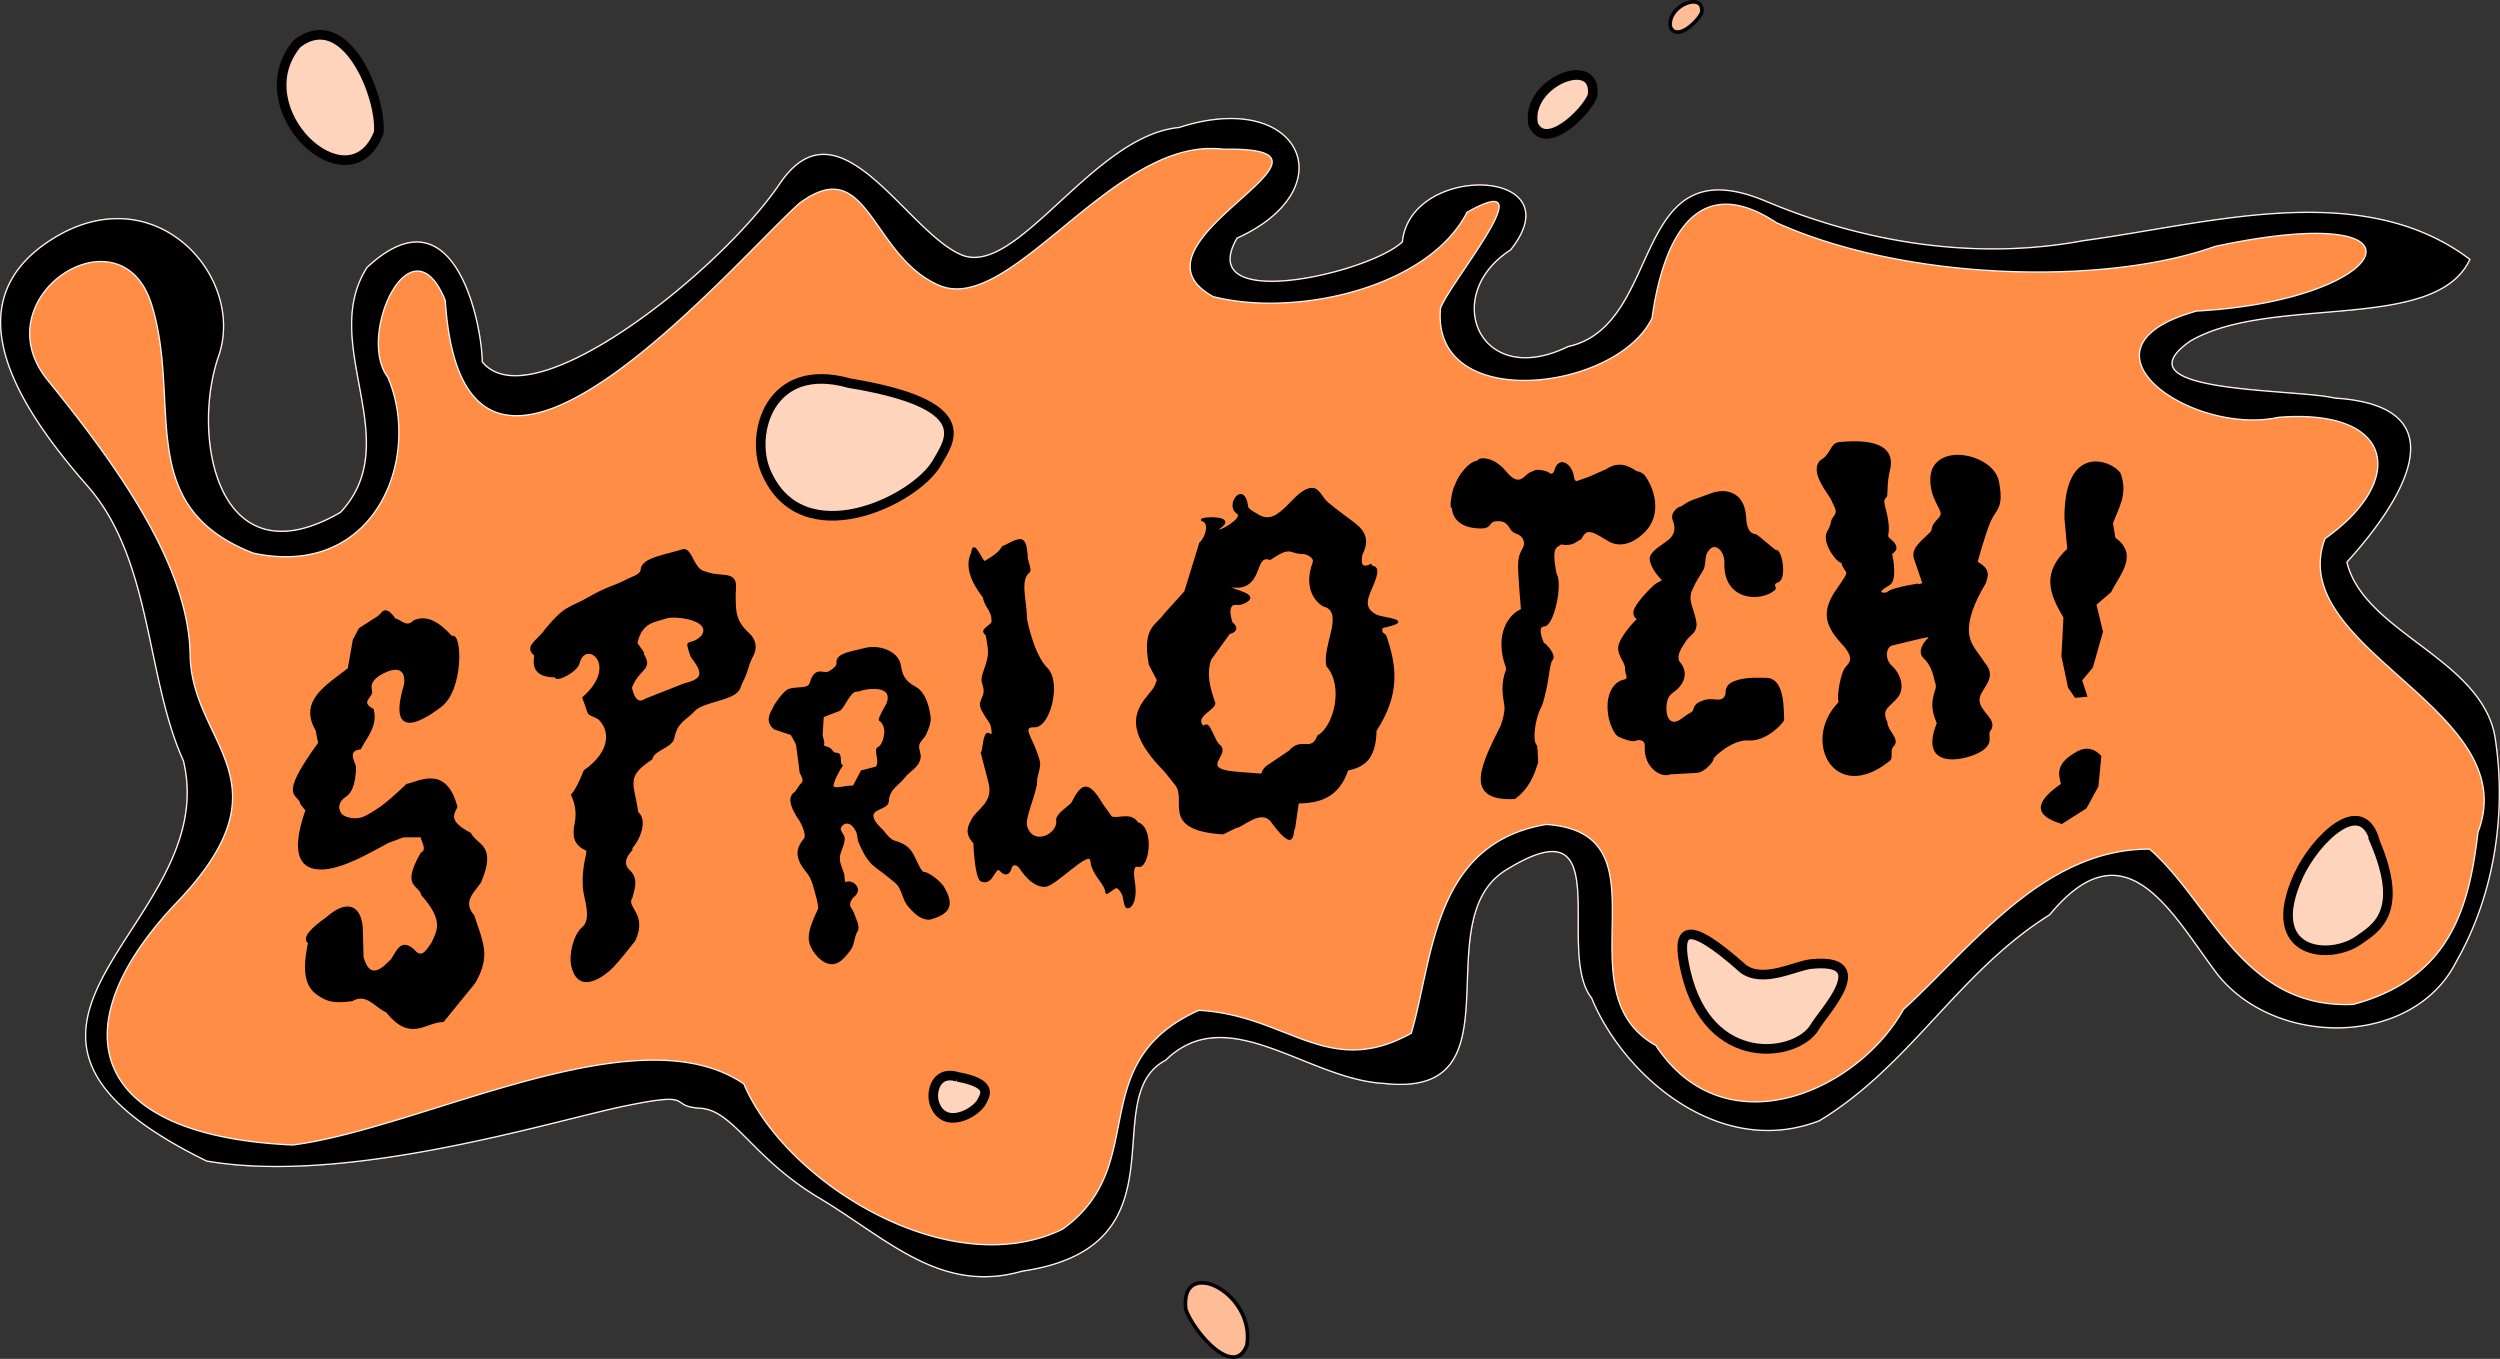
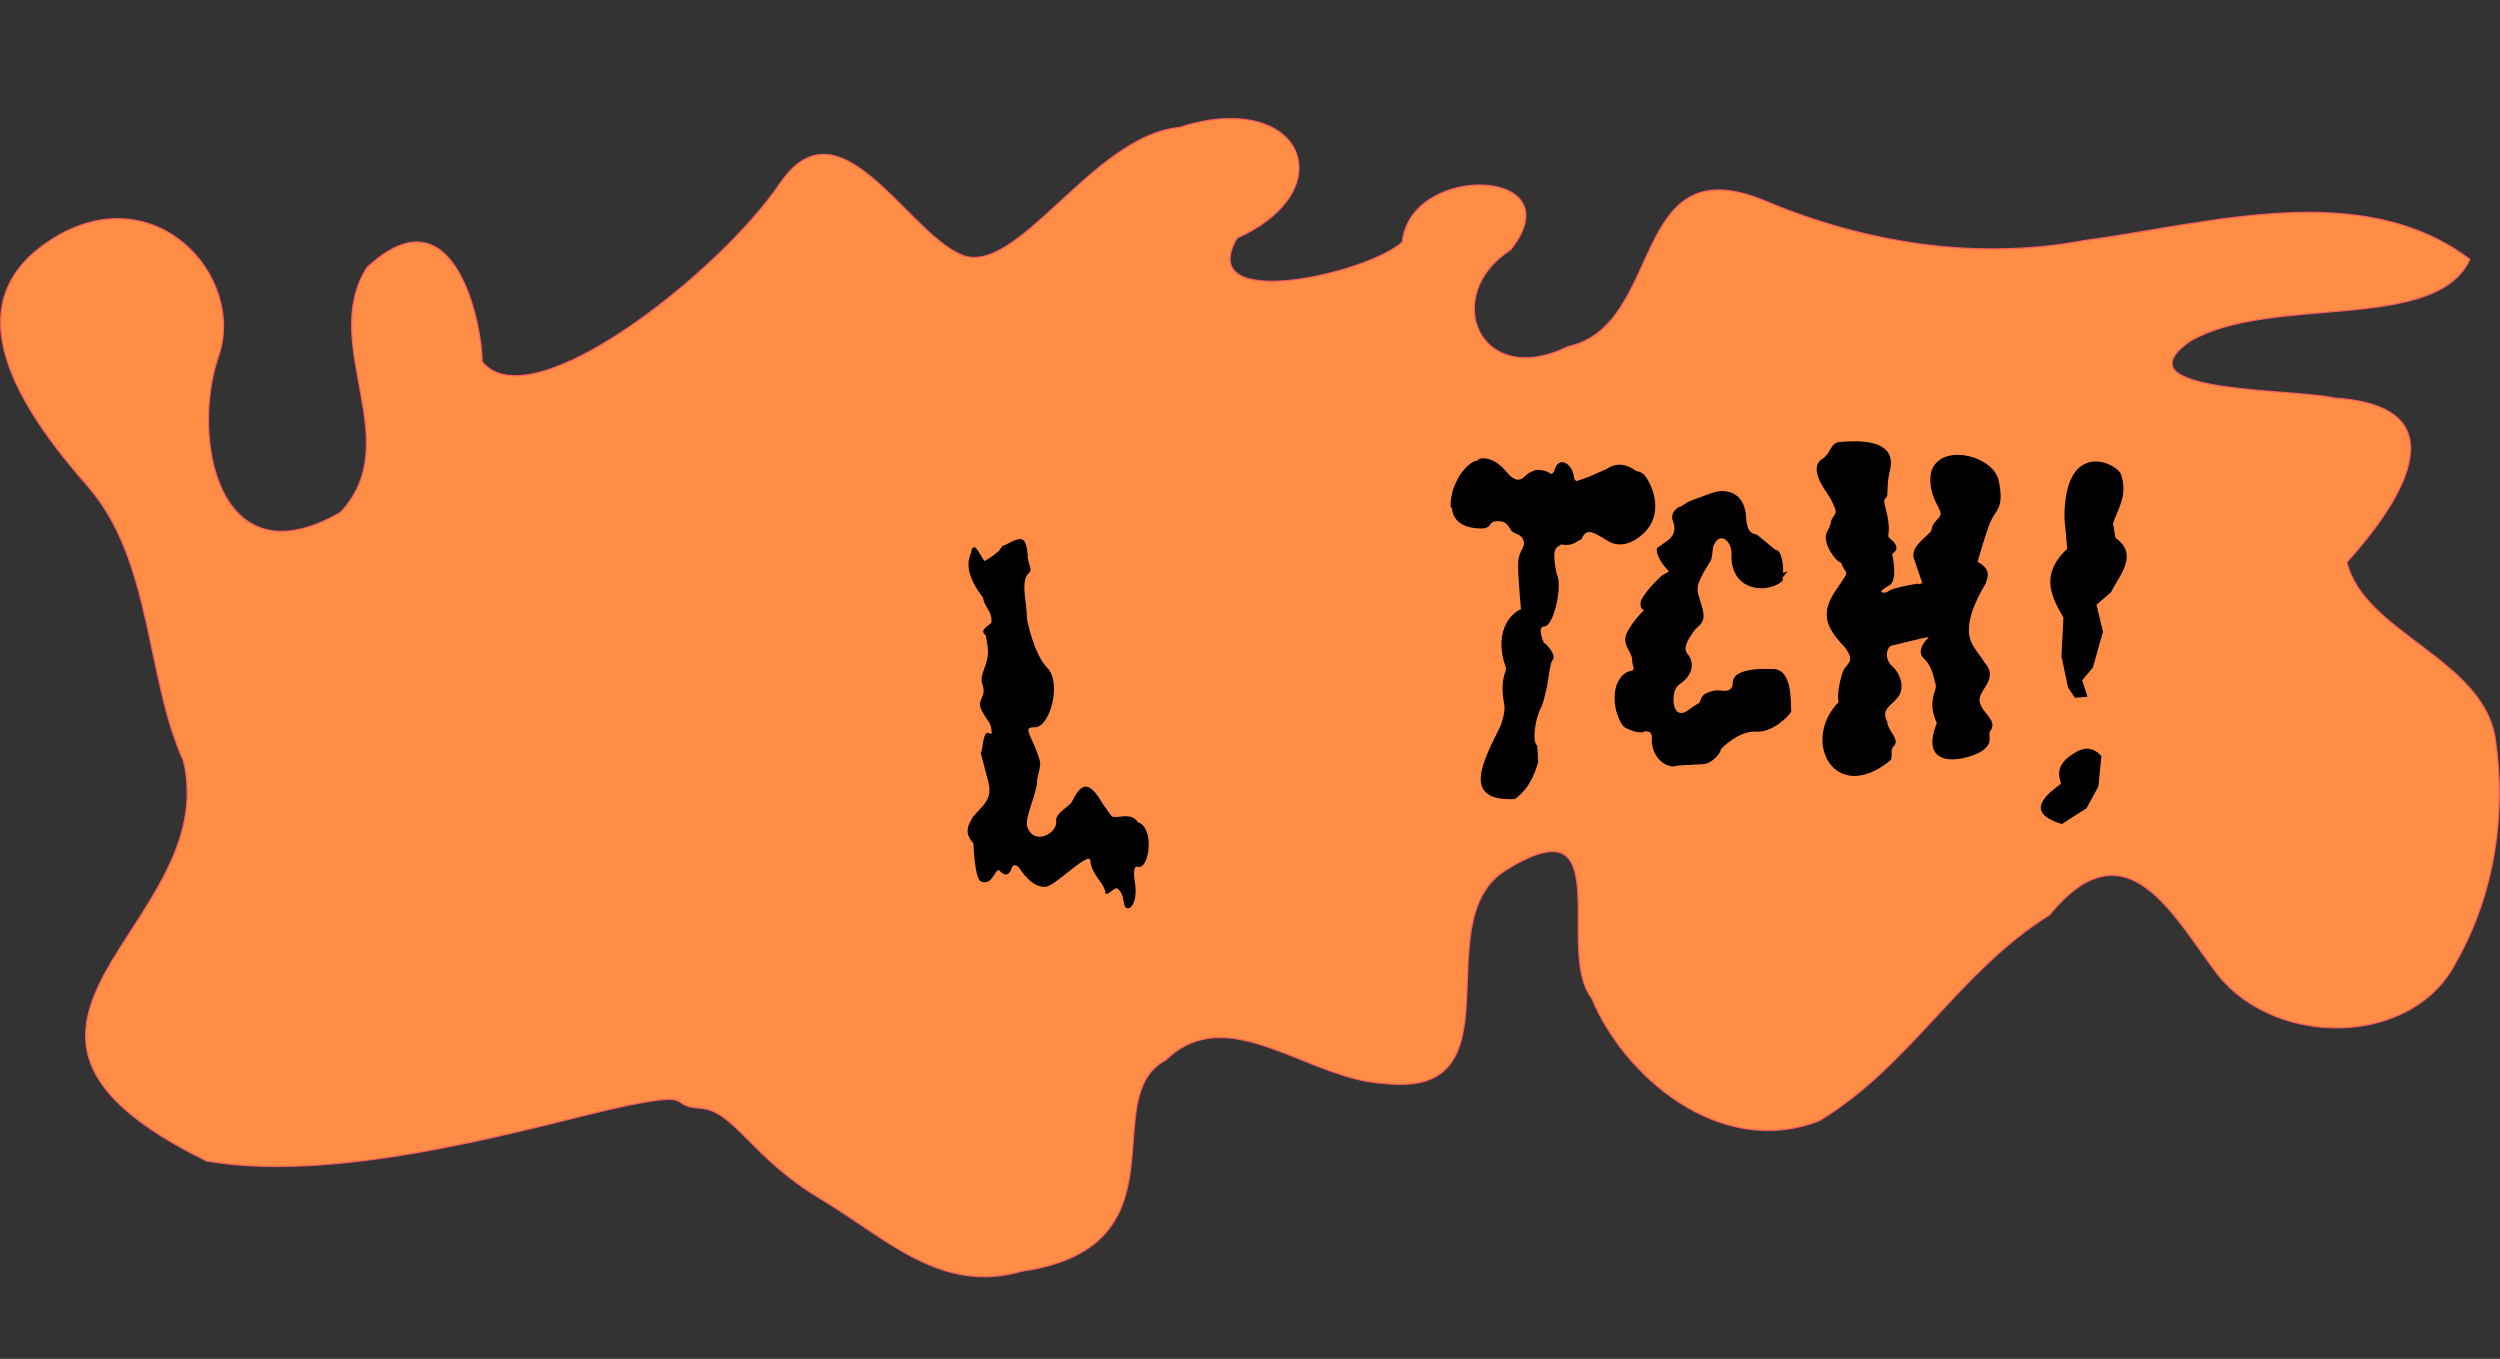
<svg xmlns="http://www.w3.org/2000/svg" viewBox="0 0 1714.2 931.77">
  <rect x="0" y="0" width="1714.2" height="931.77" fill="#333333" stroke="none" />
  <path d="M843.51 81.29c-10.265.044-22.008 1.932-35 6.156-59.497 5.512-111.45 103.83-149.62 87.188-38.18-16.643-83.56-108.73-124.22-48.625-40.66 60.106-170.47 163.61-204.04 122.06.015-23.949-18.283-121.38-79.026-64.59-33.291 52.645 27.558 119.09-18.125 167.84-84.424 49.01-102.74-52.164-83.657-106.97 19.086-54.806-43.94-125.01-114.5-80.095s-19.376 118.63 24.906 169.19c44.282 50.558 39.734 131.31 65.562 188.22 27.419 114.09-175.15 180.83 15.906 274.41 95.825 16.71 235.63-27.109 286.44-37.656 50.804-10.547 28.87.08 51.945 1.446s35.424 33.974 81.836 61.68 82.966 66.145 138.88 50.061c115.41-16.878 50.011-119.21 98.469-144.66 42.529-41.597 97.139 13.178 149.75 15.938 95.07 10.673 28.013-110.15 82.562-145.69 79.53-50.104 34.273 55.014 59.781 87.094 21.138 51.898 86.783 111.05 156.22 84.125 62.703-38.08 95.345-102.15 157.81-141.16 53.026-64.61 85.097 1.746 115.69 41.562 40.742 50.07 133.84 48.67 163.06-9.344 26.522-46.49 34.554-102.39 26.719-153.44-8.796-54.387-90.038-72.123-101.66-120.59 32.764-36.043 83.125-106.58-8.188-112.44-27.76-6.636-150.82-2.923-99.188-39.156 55.34-32.237 168.05-5.134 191.72-55.969-74.333-56.072-178.84-24.413-265.06-12.812-74.4 13.857-150.7 1.23-218.21-27.273-93.56-38.94-68.3 85.306-135.07 99.875-61.33 29.986-87.54-35.62-39.46-66.313 44.87-56.302-68.52-60.292-74.16-5.468-23.02 21.661-143.3 49.234-113.41-2.594 63.45-28.776 50.84-82.24-4.59-82z" stroke-linejoin="round" stroke-opacity=".941" stroke="#fe5e5e" stroke-linecap="round" stroke-width=".9" fill="#ff8d46" />
-   <path d="M843.51 81.29c-10.265.044-22.008 1.932-35 6.156-59.497 5.512-111.45 103.83-149.62 87.188-38.18-16.643-83.56-108.73-124.22-48.625-40.66 60.106-170.47 163.61-204.04 122.06.015-23.949-18.283-121.38-79.026-64.59-33.291 52.645 27.558 119.09-18.125 167.84-84.424 49.01-102.74-52.164-83.657-106.97 19.086-54.806-43.94-125.01-114.5-80.095s-19.376 118.63 24.906 169.19c44.282 50.558 39.734 131.31 65.562 188.22 27.419 114.09-175.15 180.83 15.906 274.41 95.825 16.71 235.63-27.109 286.44-37.656 50.804-10.547 28.87.08 51.945 1.446s35.424 33.974 81.836 61.68 82.966 66.145 138.88 50.061c115.41-16.878 50.011-119.21 98.469-144.66 42.529-41.597 97.139 13.178 149.75 15.938 95.07 10.673 28.013-110.15 82.562-145.69 79.53-50.104 34.273 55.014 59.781 87.094 21.138 51.898 86.783 111.05 156.22 84.125 62.703-38.08 95.345-102.15 157.81-141.16 53.026-64.61 85.097 1.746 115.69 41.562 40.742 50.07 133.84 48.67 163.06-9.344 26.522-46.49 34.554-102.39 26.719-153.44-8.796-54.387-90.038-72.123-101.66-120.59 32.764-36.043 83.125-106.58-8.188-112.44-27.76-6.636-150.82-2.923-99.188-39.156 55.34-32.237 168.05-5.134 191.72-55.969-74.333-56.072-178.84-24.413-265.06-12.812-74.4 13.857-150.7 1.23-218.21-27.273-93.56-38.94-68.3 85.306-135.07 99.875-61.33 29.986-87.54-35.62-39.46-66.313 44.87-56.302-68.52-60.292-74.16-5.468-23.02 21.661-143.3 49.234-113.41-2.594 63.45-28.776 50.84-82.24-4.59-82zm-14.719 20.562a85.784 85.784 0 0110.688.469c102.95-1.673-75.435 64.025-7.531 101.09 57.47 14.494 147.84-6.534 173.91-57.812 55.077-31.275-9.334 44.602-18.094 65.5-7.024 72.762 121.03 57.488 145.03 6.906 6.32-45.766 26.516-104.1 85.344-65.281 90.302 40.638 226.99 42.792 300.44 16.281 156.29-33.516 122.79 36.898-12.344 44.281-90.891 25.123-3.448 85.866 55.969 72.875 79.843-6.41 88.409 43.283 32.03 83.156-28.418 75.722 137.46 116.85 104.88 201.28-5.959 50.511-18.244 99.933-85.5 118.12-75.662 3.402-97.454-69.651-139.66-106.47-72.977-.36-122.32 67.714-168.78 109.91-32.283 57.42-123.01 95.978-169.81 24.656-66.387-36.734 11.896-145.58-75.124-151.5-77.751 13.182-77.283 91.039-92.531 143.16-57.306 31.845-84.91-12.5-145.75-15.688-80.201 36.353-31.737 105.96-93.406 150.06-77.36 37.736-189.71-31.58-218.5-99.594-73.081-50.106-219.38 30.099-309.2 41.867-142.57-6.357-159.71-82.37-79.743-166.19 79.969-83.818 10.217-107.73 9.251-169.96-.966-62.235-51.667-131.47-97.688-188.31-46.02-56.842 50.17-119.67 71.281-51.844s-13.077 138.24 69.72 170.44c84.032 18.03 115.9-65.906 92.235-120.62-21.652-28.378 15.946-110.32 39.406-52.651 12.545 193.07 193.99-22.563 242.78-66.562 47.526-35.361 48.738 35.997 95.882 56.243s114.21-92.373 184.81-93.836z" stroke-linejoin="round" stroke-opacity=".941" stroke="#fff" stroke-linecap="round" stroke-width=".9" />
-   <path d="M1195.43 664.39c-40.306-35.775-46.396-27.637-39.514 1.97 15.655 67.35 76.47 58.52 88.506 37.726 5.843-10.094 42.155-47.615-2.607-43.055-10.702 1.09-32.573 13.346-46.385 3.359zM656.66 738.39c-15.059-4.78-18.74 10.723-15.786 18.653 6.72 18.041 28.374 6.234 32.402-1.865 2.187-4.398 8.045-12.214-16.616-16.788zM582.32 262.703c-54.66-15.457-68.02 34.671-57.3 60.315 24.39 58.332 102.99 20.152 117.61-6.032 7.94-14.218 29.21-39.494-60.31-54.283zM203.789 29.84c33.362-25.537 58.222 37.272 55.873 61.201-20.338 52.185-93.716-16.269-55.873-61.201zM1051.26 85.25c8.431 18.665 35.595-7.324 40.648-19.428 4.203-29.23-46.139-9.528-40.648 19.428z" stroke="#000" stroke-width="6.6" fill="#ffd4bc" />
-   <path d="M1145.43 18.67c4.431 9.604 18.708-3.768 21.363-9.996 2.21-15.04-24.249-4.903-21.363 9.996zM855.02 922.27c-8.702 23.544-36.741-9.238-41.957-24.506-4.338-36.871 47.624-12.018 41.957 24.506z" stroke="#000" stroke-width="2.5" fill="#ffbd97" />
-   <path d="M1628.71 577.74c-8.88-34.636-41.562-1.667-52.617 22.507-25.151 54.995 21.807 58.367 41.345 44.325 10.608-7.624 31.772-18.2 11.272-66.832z" stroke="#000" stroke-width="6.6" fill="#ffd4bc" />
-   <path d="M899.75 335.02c-12.382.06-22.082 27.533-37.04 18.242-1.145-.711-7.133-3.865-7.333-5.57-2.187-18.617-15.371-1.54-7.02 4.141 6.456 4.391-21.981 17.95-10.787 9.137 10.172-8.007-19.665-6.08-12.6-3.77 4.253 1.39 2.786 10.452-2.15 15.13l-10.329 33.453-13.923 15.433c-5.606 7.95-15.202 9.185-10.287 34.68l5.454 10.303c-1.688 5.465-2.202 5.64-5.37 9.558-8.176 10.105-19.224 23.1 10.824 53.445l6.652 8.374c9.456 10.818-10.93 31.137 32.722 34.066l9.09-4.472c3.625.31 17.066-13.491 24.218-3.857 17.111 23.051 13.731 6.439 15.712 4.293l2.5-17.185c14.45-.168 27.467-3.648 33.92-22.492 9.913-2.288 18.997-6.169 19.376-27.007 17.584-26.876 12.774-46.354 6.965-64.419-.7-2.177-4.05-1.453-2.71-6.3 23.88-5.13.9-5.835-4.005-8.328-10.59-5.384-5.318-13.44-1.924-21.897 5.714-14.238-1.368-9.872-1.781-12.742-5.512 2.702-7.795.62-6.212-7.19 6.115-11.513-.197-17.358-6.074-21.878 0 0-11.919-8.72-17.559-13.504-3.586-3.042-5.695-9.667-10.329-9.645zm-16.526 42.572c3.156-.102 4.9 1.82 10.164 1.798 3.085-.014 8.352 3.088 7.23 6.138-8.142 22.123 6.858 29.813 6.858 29.813 15.506 3.95-.673 27.412 2.52 41.3 12.47 14.32 4.443 42.435-6.28 47.965-4.528 11.982-11.216.726-19.541 10.479l-15.865 10.698c-4.702 4.614-1.162 5.42-4.834 5.085l-13.056-1.008c-30.638-1.863-7.245-11.579-13.882-18.458-4.59-2.844-7.197-18.733-11.32-13.02-7.968-7.291 9.463-12.422 7.452-16.798-3.625-10.509-5.9-18.993-2.726-29.337l13.04-18.052c2.87-.54 7.028-2.664 1.56-7.404-1.202-4.08-2.349-9.154-.016-11.628 1.7-1.802 4.658-.093 7.812-1.489 13.905-6.153-9.155-9.106-9.557-11.26l6.894.039c16.07-2.034 10.12-22.894 21.277-19.028 6.511-4.451 9.815-5.752 12.27-5.832h0zM598.28 444.12c-1.957.024-3.878.286-5.647.79-6.848 1.949-19.207 3.162-18.572 9.258.32 3.08-3.012 5.038-5.51 6.55-3.916 2.37-9.379-4.337-12.881 7.707-1.49 5.12-11.355 2.104-15.8 5.024-3.717 2.442-8.43 10.022-8.43 10.022-3.305 6.17-6.515 11.051-.449 16.203l11.534 3.867s3.516 5.77 3.816 7.313c.3 1.543 2.472 18.913 2.472 18.913 3.711 6.442 1.339 6.951.043 8.496l-3.414 4.998c-4.597 2.703-4.23 8.75 3.41 19.676 0 0 5.195 9.38 2.803 12.337-4.07 5.028-7.832 11.23 1.54 22.385 4.296 5.113 5.274 11.756 7.04 17.755.679 2.303 1.049 5.4 1.348 6.944.3 1.543-8.903 15.816-5.995 24.673 1.851 5.637 7.416 12.47 13.403 13.494 6.202 1.06 10.412-4.988 13.78-9.26 2.763-3.505 2.34-8.922 4.723-12.704 2.025-3.216-1.055-8.283-2.4-12.363-.653-1.98-2.657-3.818-2.703-5.787-.052-2.287 1.67-4.886 2.853-5.787 6.503-4.956-.975-11.613-5.392-9.26-1.447.772-.978-4.102-1.575-6.154-1.202-4.129-2.93-6.738-2.916-10.811.016-4.466 3.434-9.016 3.372-13.494-.033-2.437-3.569-5.24-2.622-7.34 1.875-4.16 7.34-5.507 11.233 2.316 1.23 2.47.835 5.194 1.904 7.707 2.25 5.29 4.87 10.903 9.292 15.046 2.97 2.781 7.764 5.838 10.853 8.496 3.468 2.983 6.033 4.171 7.945 8.102 2.05 4.214 2.8 8.668 5.989 12.337 4.103 4.72 8.761 9.092 14.448 8.496 12.84-3.684 16.717-9.042 8.912-21.99-2.897-4.405-11.144-10.039-13.066-9.654-1.922.386-5.078-7.007-6.886-10.785-2.301-4.807-5.116-8.45-13.672-10.81-3.345-.923-7.824-7.34-7.824-7.34-3.098-2.906-7.021-6.723-6.814-10.415.278-4.978 10.27-4.644 10.522-9.628.44-8.724 7.362-11.55 10.825-16.203 3.898-5.24 9.637-6.888 10.969-13.494.559-2.773-1.543-6.135-.936-8.89.673-3.058 3.712-4.876 4.903-7.708 1.564-3.716 3.468-7.65 2.851-11.968-1-6.987-3.372-16.402-10.262-20.044-7.524-3.977-9.132-8.754-10.033-14.65-1.243-8.134-10.502-12.467-18.983-12.364zm.997 27.725c6.565.065 12.345 2.647 8.875 11.074-6.682 11.329-4.913 11.021-4.913 11.021 3.98 2.464 3.618 8.26 3.618 8.26s-.497 9.034-5.326 10.864c-1.42 3.963 2.483 9.873-.916 13.099l-9.912 2.525-5.484 10.469c-5.772-.239-12.996 2.491-14 .263-1.176-2.61 5.328-13.526 6.092-14.494-2.3-1.035-.079-7.896-3.026-8.155-2.973-.26-2.949-.88-4.668-2.867-1.72-1.987-6.613-1.967-5.326-3.025 1.287-1.058-.814-5.785-.737-7.023l.806-12.547 11.172-4.314c3.525-1.977 7.279-14.536 12.92-13.257 2.682-1.07 6.886-1.932 10.825-1.894zM469.33 377c-.509-.064-1.048-.003-1.643.201-9.858 3.394-27.633 5.477-27.89 13.345-.13 3.975-7.342 5.583-11.146 7.725-5.963 3.359-12.855 4.488-24.756 11.503-6.861 4.045-9.102 4.164-15.914 8.274-5.696 3.437-13.757 13.623-13.757 13.623-5.82 8.245-14.872 11.519-7.301 17.772-.972 4.69-2.13 14.676 13.818 14.493.314 3.981 14.816-3.594 16.166-9.17 4.223-17.45 28.902.75 2.827 23.625 5.629 14.412 1.233 9.297 10.637 14.292 8.447 7.636 9.3 22.57-9.698 35.857 0 0-4.695 12.427-8.623 16.436 3.328 6.94 3.659 13.677 2.507 19.485-1.577 7.949-1.508 14.589 7.976 18.52.52 2.941-3.27 10.873-2.37 25.633.428 7.025 6.538 21.556-.65 27.546-6.03 5.025-8.991 18.86-7.352 26.027 4.697 20.546 22.602 6.331 28.15.545 4.556-4.75 10.77-12.802 14.84-17.882 8.662-18.312-6.832-22.568-1.955-29.5.357-2.965 5.069-12.29-1.638-18.256-8.991-7.997 6.736-17.473.071-14.1 7.278-7.14 11.988-20.807 5.526-25.91-2.885-20.304-8.949-24.319 9.675-36.709 1.333-6.482 13.781-7.907 15.076-14.395 2.269-11.356 8.244-12.378 13.998-18.667 6.481-7.083 28.15-7.039 31.274-15.71 1.312-3.64 2.763-6.022 4.14-9.643 1.525-4.018 2.391-8.392 4.604-12.153 2.905-4.937 2.135-10.99-2.264-14.978-9.729-8.817-9.44-15.212-9.71-24.207-.28-9.297 2.863-15.022-7.633-16.01-7.126-.67-7.9-.596-14.14-2.692-6.54-2.198-7.927-14.298-12.845-14.921zm-4.752 46.064c9.571.645 22.588 4.66 16.747 13.11-8.833 8.696-12.255-.59-7.273 13.967 8.99 11.645 8.171 15.764-4.598 18.816L443 479.398c-3.989 2.644-7.696 2.584-10.26-7.836 5.432-13.994 14.812-12.16 8.222-23.031 1.288-.827-5.06-7.197-4.29-8.08 3.415-14.477 12.445-14.152 20.294-16.944 1.6-.496 4.421-.659 7.612-.444zM277.205 470.58c-12.89 44.007 22.414 15.575 24.352 14.253 16.23-11.071 14.877-52.074 8.117-48.24-8.697-9.616-16.815-14.499-25.512-10.964-5.72 5.663-8.985-.28-13.336-1.096-7.332-10.382-8.549-3.418-11.596-1.645l-12.756 8.223-4.058 7.674-3.48 19.734c-14.926 11.68-33.827 22.108-22.032 42.21l1.74 8.771c-28.393 39.084-13.742 33.598-12.177 41.662l3.48 4.386c-11.487 32.674-1.824 40.29 10.458 40.156 14.234-.157 33.18-11.476 45.784-18.23l10.437-3.837h12.176c.652 3.992 4.892 8.831 0 11.512-13.348 23.468-1.278 20.721.58 28.505 15.888 17.871 10.49 24.906 6.958 32.891-3.258 4.54-6.276 10.445-11.017 6.578-9.93-10.62-12.786-1.183-16.815 4.934l-5.219 4.934c-8.53 6.549-12.093 1.356-14.495-6.578l-.58-20.831c-1.453-15.342-11.194-17.753-23.771-6.579-10.957 7.75-17.206 14.163-12.756 17.542-5.616 26.147 1.198 32.707 9.277 37.276 5.612 3.1 10.102 3.423 20.294 2.193 10.473-5.876 16.04 4.48 23.772 7.675 16.633 20.767 26.366 6.743 38.848 6.578l21.453-26.313c9.434-16.22 6.028-24.85 3.479-33.987l-4.06-12.06c-8.392-9.763-.125-16.025 4.64-23.024 10.911-25.93-2.5-24.683-6.958-33.44-15.34-7.959-11.982-12.972-9.278-18.09-7.392-28.424-25.36-17.235-34.209-15.348 0 0-13.077 12.732-20.873 17.542-4.273 2.636-8.813 5.954-13.916 6.03-3.983.059-9.27-1-11.017-4.386-1.51-2.929-2.206-7.346 4.06-11.512 6.945-4.617 6.377-20.283 6.377-20.283-2.13-5.353-4.89-10.96 3.48-12.06 4.359-8.4 11.518-15.744 8.696-26.86-10.197-5.417.273-8.402-1.16-13.157-1.719-5.707 3.196-9.653 8.537-12.25 15.197-7.389 15.476 4.734 14.077 9.51z" stroke="#000" />
  <g stroke="#000" stroke-width=".89">
    <path d="M979.39 206.27c-7.037-17.729-9.432-31.415 5.422-45.973l-.028-20.948c3.543-50.628 27.835-36.22 31.983-27.447 3.337 14.787-2.887 23.341-6.577 33.547l.664 10.093c11.881 12.447.975 24.227-5.054 36.15l-8.619 7.663 2.25 18.774-7.242 23.454-6.556 8.203 2.076 11.014-6.078.062-3.156-6.888-2.09-21.488 3.005-26.216zM969.9 318.9c-.897-6.648-2.026-13.298 8.495-19.819 5.21-3.532 9.991-3.311 14.06 3.13l-3.068 20.137-7.525 14.011-13.936 9.027c-16.678-8.214-10.817-17.227 1.974-26.486z" transform="matrix(1.244 -.101 .09 1.007 178.493 314.45)" />
  </g>
-   <path d="M674.5 409.57c.978 7.026 6.44 9.037 5.82 17.099-.916 2.741-9.125 5.13-3.95 8.581l1.411 8.76c1.31 11.627-6.15 18.248-3.79 24.8 3.64 10.107-4.434 10.41-.396 18.183 4.039 7.772 5.977 7.464 6.725 13.418.8 6.369-2.413 1.435-3.72 2.793-2.52 2.622-2.163 11.898-3.646 12.801l5.386 20.878c3.427 13.673-8.181 18.201-11.75 25.136-1.95 3.791-5.392 9.032 1.326 15.935 0 0 .848 24.134 4.864 25.941 8.131 3.66 9.278-11.442 13.234-6.95 3.446 3.913 6.291 2.088 7.28-2.147.438-1.875 3.54-3.636 6.292.518 4.002 6.043 9.967 12.507 16.977 12.28 7.009-.227 30.682-26.13 31.546-17.46 1.012 10.15 9.856 15.121 10.347 22.036.131 1.853 6.258-4.891 7.902-3.495 5.093 4.322 3.862 8.693 5.361 12.408 1.5 3.714 8.41-.788 5.95-16.27-.953-6.002-1.097-12.012 2.625-10.921 7.224 2.116 11.044-26.37-.31-29.638-4.593-7.393-13.762-2.09-17.987-4.012l-6.18-8.67C746.22 535.3 741.863 537.128 735.39 550c-1.582 3.145-11.328 7.906-10.69 12.707 1.254 9.437-16.464 18.366-20.911 3.938-1.753-5.688 6.42-22.541 6.87-30.562-.487-2.836 2.792-10.197 1.94-13.721-3.728-15.427-13.737-24.61-3.358-24.151 10.379.457 18.25-30.29 8.581-39.877-9.669-9.587-14.18-34.076-14.18-34.076.137-11.608-5.14-26.84 2.037-32.143 1.717-1.27-2.224-8.635-1.475-11.49-.349-.04-.094-8.515-3.359-10.144-3.271-1.633-10.778 3.778-12.569 4.056-2.11.328.37 3.111-13.039 10.611-1.612.902-7.757-16.44-8.856-6.119-4.454 9.347-.27 19.703 8.114 30.549zM1002 325.15c-2.294 3.112-3.475 6.769-4.403 8.522-1.236 2.332-3.857 14.878-1.55 14.488-.003-.001-.33 11.31 14.261 13.31s8.289-4.12 15.962-4.59c7.674-.47 8.568 4.566 10.554 6.793s6.95 1.948 8.379 7.045-2.964 6.264-3.664 14.16c-.7 7.897 2.196 34.032 1.802 33.37-.394-.662-18.618 7.972-11.775 34.748.565 2.21 2.072 5.012 1.431 6.703-3.486 9.203-2.161 16.94-.972 24.151.794 4.816-2.555 13.841-2.555 13.841-12.533 25.281-26.807 51.535 9.188 49.688 5.706-4.376 11.218-10.173 15.534-24.688l-.41-8.729c-.696-.111.572-1.505-.824-3.255-2.673-3.35-.956-17.607 3.088-25.433 1.814-3.51 2.734-8.211 3.77-12.646 1.62-6.932 2.576-18.585 4.159-20.036 3.461-3.174-4.905-11.464-5.371-11.304-.467.16-5.97-12.163.234-12.237 6.204-.074 12.323-28.596 8.072-35.274-4.133-20.203.52-18.261 3.32-20.988 8.103 1.503 9.958-1.76 13.804-3.503 4.05-9.377 10.197-3.658 20.067 1.975 11.66 5.544 22.459-5.48 24.949-8.51 10.45-12.719 3.565-29.672-1.682-36.479-1.627-2.111-5.082-2.845-5.274-2.687-6.045-4.135-12.4-6.852-20.527-1.445l-11.982 5.295-8.93 3.13c-.35-1.44-1.263 1.01-2.214-4.96-1.026-6.44-9.266-13.24-12.157-2.932-.818 2.916-2.868 2.972-3.7 2.33-1.264-.977-2.955-1.748-6.21-2.222-3.256-.473-3.765.133-7.3 1.702-3.535 1.57-7.196 10.691-16.572-.757s-19.537-9.494-19.091-7.334c0 0-4.344-.832-11.412 8.759zM1219.52 398.67c5.196-3.136 1.738-22.149-1.884-21.066-.64.191-12.928-10.786-13.777-10.834-7.06-.401-6.984-10.932-7.091-12.439-1.294-18.123-15.188-18.591-22.742-15.849l-14.371 5.216c-2.82 1.024-7.144 4.615-7.5 4.213-.356-.4-6.839 3.444-4.683 8.828s1.386 10.064-3.13 13.843l-7.76 5.617s-4.453 3.455-4.857 6.02c-.404 2.564 1.128 5.602 2.545 8.225 1.417 2.623 4.936 6.22 5.71 7.222.773 1.003-3.053 1.3-6.62 4.815-3.566 3.516-12.763 12.904-12.901 17.454-.138 4.55 3.79 4.013 2.416 4.815s-12.024 12.461-12.761 18.658c-.737 6.197 4.838 10.46 4.655 15.047-.183 4.588 3.502 7.118-1.857 8.226s-12.35 9.048-9.509 24.677c.738 4.06 3.503 11.485 6.12 13.04 1.867 1.112 10.116 4.66 12.684 2.81.458-.33 6.372-1.133 6.06 4.614-.785 14.495 11.346 21.3 16.662 18.658l18.223-1.003c5.79-.319 11.649-8.025 11.276-9.229-.373-1.204 13.487-13.952 24.46-13.04 12.075 1.002 24.134-12.262 23.98-13.844-.523-5.392.997-27.736-11.7-28.088-8.588-.238-17.957-.275-24.196 3.41-1.89 1.117-3.112 3.091-3.252 5.217-.057.87.464 5.092-4.33 6.22-1.935.454-7.01-.933-10.504.348-3.228 1.183-5.87 1.691-7.156 5.47s-.47 1.193-8.422 7.222-11.938-.986-11.088-9.63c.85-8.644 5.255-8.44 8.831-12.639 7.42-8.714 1.182-15.649 1.182-15.649-4.959-5.172 1.611-12.908 3.098-15.448 2.765-4.726 6.329-4.955 7.321-10.031.993-5.076-4.17-14.875-3.997-19.661.173-4.786 1.268-5.542 2.766-9.028s5.994-9.83 6.594-11.636c.6-1.806 1.27-8.627 1.27-8.627 4.828-12.395 13.95-3.963 13.597 5.016-1.005 25.646 24.293 26.734 33.787 18.425 1.724-1.51-2.748-3.86 2.85-5.585zM1248.81 315.72c-8.427 7.426 5.723 23.071 7.277 26.846 2.298 5.58 4.808 7.814 1.652 11.747-3.026 3.772-.436 3.354-4.452 10.352-4.017 6.998 6.55 21.032 9.618 20.825 2.909 9.816 7.677 3.032-3.282 18.877s-7.557 25.207 5.373 38.778c7.634 9.617 2.721 11.798.212 15.405-2.509 3.606-5.465 18.292-4.002 23.052-25.83 26.025-3.27 69.934 34.216 39.764 2.635-2.12-.488-6.816 2.627-9.929 4.522-4.52-4.183-9.877-4.428-16.227-4.495-9.059 1.824-10.778 7.108-17.108 5.285-6.33 1.806-16.131-3.746-21.097-5.553-4.966-4.225-13.454-.031-14.799 8.263-2.068 12.502-2.965 21.348-5.156 2.008.003 7.787-2.757 2.292 2.75 0 0-6.048 6.683-1.228 11.202 4.82 4.518 6.615 10.59 7.83 16.375 1.712 4.179-.256 6.024-.991 9.874-.676 3.54-2.09 8.333 2.334 18.649-13.686 33.765 22.306 24.388 30.643 18.292 8.338-6.096 1.925-10.165 5.787-14.22 3.487-6.886-7.25-11.222-8.13-19.37-.879-8.146 13.693-15.024 3.442-26.151-4.252-7.215-11.013-12.396-10.752-23.123.175-7.21 2.904-17.008 11.638-31.62 1.32-4.569 3.85-9.071-5.727-14.242 0 0 5.676-20.771 9.282-28.67 3.605-7.9 9.045-8.516 5.332-26.872-3.283-16.225-35.372-24.997-44.15-9.35-2.759 4.919-2.653 14.708 1.835 23.416 4.49 8.707 4.584 8.588.27 13.3-4.314 4.712-1.84 5.524-4.294 8.06-5.287 5.466-13.256 10.691-10.815 17.814l5.761 16.81c.113.183-21.317 3.003-24.449 6.439-.832.913-10.978 1.17 1.115-5.565 5.425-3.02 1.922-19.894 1.544-20.905-.377-1.011 7.513-3.082-.896-10.013-3.644-3.002-.215-2.16-1.75-12.764-1.534-10.604-4.655-13.353-.977-16.678.87-.787-.166-8.868 2.13-17.905 3.808-14.997-7.723-21.527-34.23-18.958-6.016.583-5.211 8.189-12.337 12.095z" stroke="#000" />
+   <path d="M674.5 409.57c.978 7.026 6.44 9.037 5.82 17.099-.916 2.741-9.125 5.13-3.95 8.581l1.411 8.76c1.31 11.627-6.15 18.248-3.79 24.8 3.64 10.107-4.434 10.41-.396 18.183 4.039 7.772 5.977 7.464 6.725 13.418.8 6.369-2.413 1.435-3.72 2.793-2.52 2.622-2.163 11.898-3.646 12.801l5.386 20.878c3.427 13.673-8.181 18.201-11.75 25.136-1.95 3.791-5.392 9.032 1.326 15.935 0 0 .848 24.134 4.864 25.941 8.131 3.66 9.278-11.442 13.234-6.95 3.446 3.913 6.291 2.088 7.28-2.147.438-1.875 3.54-3.636 6.292.518 4.002 6.043 9.967 12.507 16.977 12.28 7.009-.227 30.682-26.13 31.546-17.46 1.012 10.15 9.856 15.121 10.347 22.036.131 1.853 6.258-4.891 7.902-3.495 5.093 4.322 3.862 8.693 5.361 12.408 1.5 3.714 8.41-.788 5.95-16.27-.953-6.002-1.097-12.012 2.625-10.921 7.224 2.116 11.044-26.37-.31-29.638-4.593-7.393-13.762-2.09-17.987-4.012l-6.18-8.67C746.22 535.3 741.863 537.128 735.39 550c-1.582 3.145-11.328 7.906-10.69 12.707 1.254 9.437-16.464 18.366-20.911 3.938-1.753-5.688 6.42-22.541 6.87-30.562-.487-2.836 2.792-10.197 1.94-13.721-3.728-15.427-13.737-24.61-3.358-24.151 10.379.457 18.25-30.29 8.581-39.877-9.669-9.587-14.18-34.076-14.18-34.076.137-11.608-5.14-26.84 2.037-32.143 1.717-1.27-2.224-8.635-1.475-11.49-.349-.04-.094-8.515-3.359-10.144-3.271-1.633-10.778 3.778-12.569 4.056-2.11.328.37 3.111-13.039 10.611-1.612.902-7.757-16.44-8.856-6.119-4.454 9.347-.27 19.703 8.114 30.549zM1002 325.15c-2.294 3.112-3.475 6.769-4.403 8.522-1.236 2.332-3.857 14.878-1.55 14.488-.003-.001-.33 11.31 14.261 13.31s8.289-4.12 15.962-4.59c7.674-.47 8.568 4.566 10.554 6.793s6.95 1.948 8.379 7.045-2.964 6.264-3.664 14.16c-.7 7.897 2.196 34.032 1.802 33.37-.394-.662-18.618 7.972-11.775 34.748.565 2.21 2.072 5.012 1.431 6.703-3.486 9.203-2.161 16.94-.972 24.151.794 4.816-2.555 13.841-2.555 13.841-12.533 25.281-26.807 51.535 9.188 49.688 5.706-4.376 11.218-10.173 15.534-24.688l-.41-8.729c-.696-.111.572-1.505-.824-3.255-2.673-3.35-.956-17.607 3.088-25.433 1.814-3.51 2.734-8.211 3.77-12.646 1.62-6.932 2.576-18.585 4.159-20.036 3.461-3.174-4.905-11.464-5.371-11.304-.467.16-5.97-12.163.234-12.237 6.204-.074 12.323-28.596 8.072-35.274-4.133-20.203.52-18.261 3.32-20.988 8.103 1.503 9.958-1.76 13.804-3.503 4.05-9.377 10.197-3.658 20.067 1.975 11.66 5.544 22.459-5.48 24.949-8.51 10.45-12.719 3.565-29.672-1.682-36.479-1.627-2.111-5.082-2.845-5.274-2.687-6.045-4.135-12.4-6.852-20.527-1.445l-11.982 5.295-8.93 3.13c-.35-1.44-1.263 1.01-2.214-4.96-1.026-6.44-9.266-13.24-12.157-2.932-.818 2.916-2.868 2.972-3.7 2.33-1.264-.977-2.955-1.748-6.21-2.222-3.256-.473-3.765.133-7.3 1.702-3.535 1.57-7.196 10.691-16.572-.757s-19.537-9.494-19.091-7.334c0 0-4.344-.832-11.412 8.759zM1219.52 398.67c5.196-3.136 1.738-22.149-1.884-21.066-.64.191-12.928-10.786-13.777-10.834-7.06-.401-6.984-10.932-7.091-12.439-1.294-18.123-15.188-18.591-22.742-15.849l-14.371 5.216c-2.82 1.024-7.144 4.615-7.5 4.213-.356-.4-6.839 3.444-4.683 8.828s1.386 10.064-3.13 13.843l-7.76 5.617c-.404 2.564 1.128 5.602 2.545 8.225 1.417 2.623 4.936 6.22 5.71 7.222.773 1.003-3.053 1.3-6.62 4.815-3.566 3.516-12.763 12.904-12.901 17.454-.138 4.55 3.79 4.013 2.416 4.815s-12.024 12.461-12.761 18.658c-.737 6.197 4.838 10.46 4.655 15.047-.183 4.588 3.502 7.118-1.857 8.226s-12.35 9.048-9.509 24.677c.738 4.06 3.503 11.485 6.12 13.04 1.867 1.112 10.116 4.66 12.684 2.81.458-.33 6.372-1.133 6.06 4.614-.785 14.495 11.346 21.3 16.662 18.658l18.223-1.003c5.79-.319 11.649-8.025 11.276-9.229-.373-1.204 13.487-13.952 24.46-13.04 12.075 1.002 24.134-12.262 23.98-13.844-.523-5.392.997-27.736-11.7-28.088-8.588-.238-17.957-.275-24.196 3.41-1.89 1.117-3.112 3.091-3.252 5.217-.057.87.464 5.092-4.33 6.22-1.935.454-7.01-.933-10.504.348-3.228 1.183-5.87 1.691-7.156 5.47s-.47 1.193-8.422 7.222-11.938-.986-11.088-9.63c.85-8.644 5.255-8.44 8.831-12.639 7.42-8.714 1.182-15.649 1.182-15.649-4.959-5.172 1.611-12.908 3.098-15.448 2.765-4.726 6.329-4.955 7.321-10.031.993-5.076-4.17-14.875-3.997-19.661.173-4.786 1.268-5.542 2.766-9.028s5.994-9.83 6.594-11.636c.6-1.806 1.27-8.627 1.27-8.627 4.828-12.395 13.95-3.963 13.597 5.016-1.005 25.646 24.293 26.734 33.787 18.425 1.724-1.51-2.748-3.86 2.85-5.585zM1248.81 315.72c-8.427 7.426 5.723 23.071 7.277 26.846 2.298 5.58 4.808 7.814 1.652 11.747-3.026 3.772-.436 3.354-4.452 10.352-4.017 6.998 6.55 21.032 9.618 20.825 2.909 9.816 7.677 3.032-3.282 18.877s-7.557 25.207 5.373 38.778c7.634 9.617 2.721 11.798.212 15.405-2.509 3.606-5.465 18.292-4.002 23.052-25.83 26.025-3.27 69.934 34.216 39.764 2.635-2.12-.488-6.816 2.627-9.929 4.522-4.52-4.183-9.877-4.428-16.227-4.495-9.059 1.824-10.778 7.108-17.108 5.285-6.33 1.806-16.131-3.746-21.097-5.553-4.966-4.225-13.454-.031-14.799 8.263-2.068 12.502-2.965 21.348-5.156 2.008.003 7.787-2.757 2.292 2.75 0 0-6.048 6.683-1.228 11.202 4.82 4.518 6.615 10.59 7.83 16.375 1.712 4.179-.256 6.024-.991 9.874-.676 3.54-2.09 8.333 2.334 18.649-13.686 33.765 22.306 24.388 30.643 18.292 8.338-6.096 1.925-10.165 5.787-14.22 3.487-6.886-7.25-11.222-8.13-19.37-.879-8.146 13.693-15.024 3.442-26.151-4.252-7.215-11.013-12.396-10.752-23.123.175-7.21 2.904-17.008 11.638-31.62 1.32-4.569 3.85-9.071-5.727-14.242 0 0 5.676-20.771 9.282-28.67 3.605-7.9 9.045-8.516 5.332-26.872-3.283-16.225-35.372-24.997-44.15-9.35-2.759 4.919-2.653 14.708 1.835 23.416 4.49 8.707 4.584 8.588.27 13.3-4.314 4.712-1.84 5.524-4.294 8.06-5.287 5.466-13.256 10.691-10.815 17.814l5.761 16.81c.113.183-21.317 3.003-24.449 6.439-.832.913-10.978 1.17 1.115-5.565 5.425-3.02 1.922-19.894 1.544-20.905-.377-1.011 7.513-3.082-.896-10.013-3.644-3.002-.215-2.16-1.75-12.764-1.534-10.604-4.655-13.353-.977-16.678.87-.787-.166-8.868 2.13-17.905 3.808-14.997-7.723-21.527-34.23-18.958-6.016.583-5.211 8.189-12.337 12.095z" stroke="#000" />
</svg>